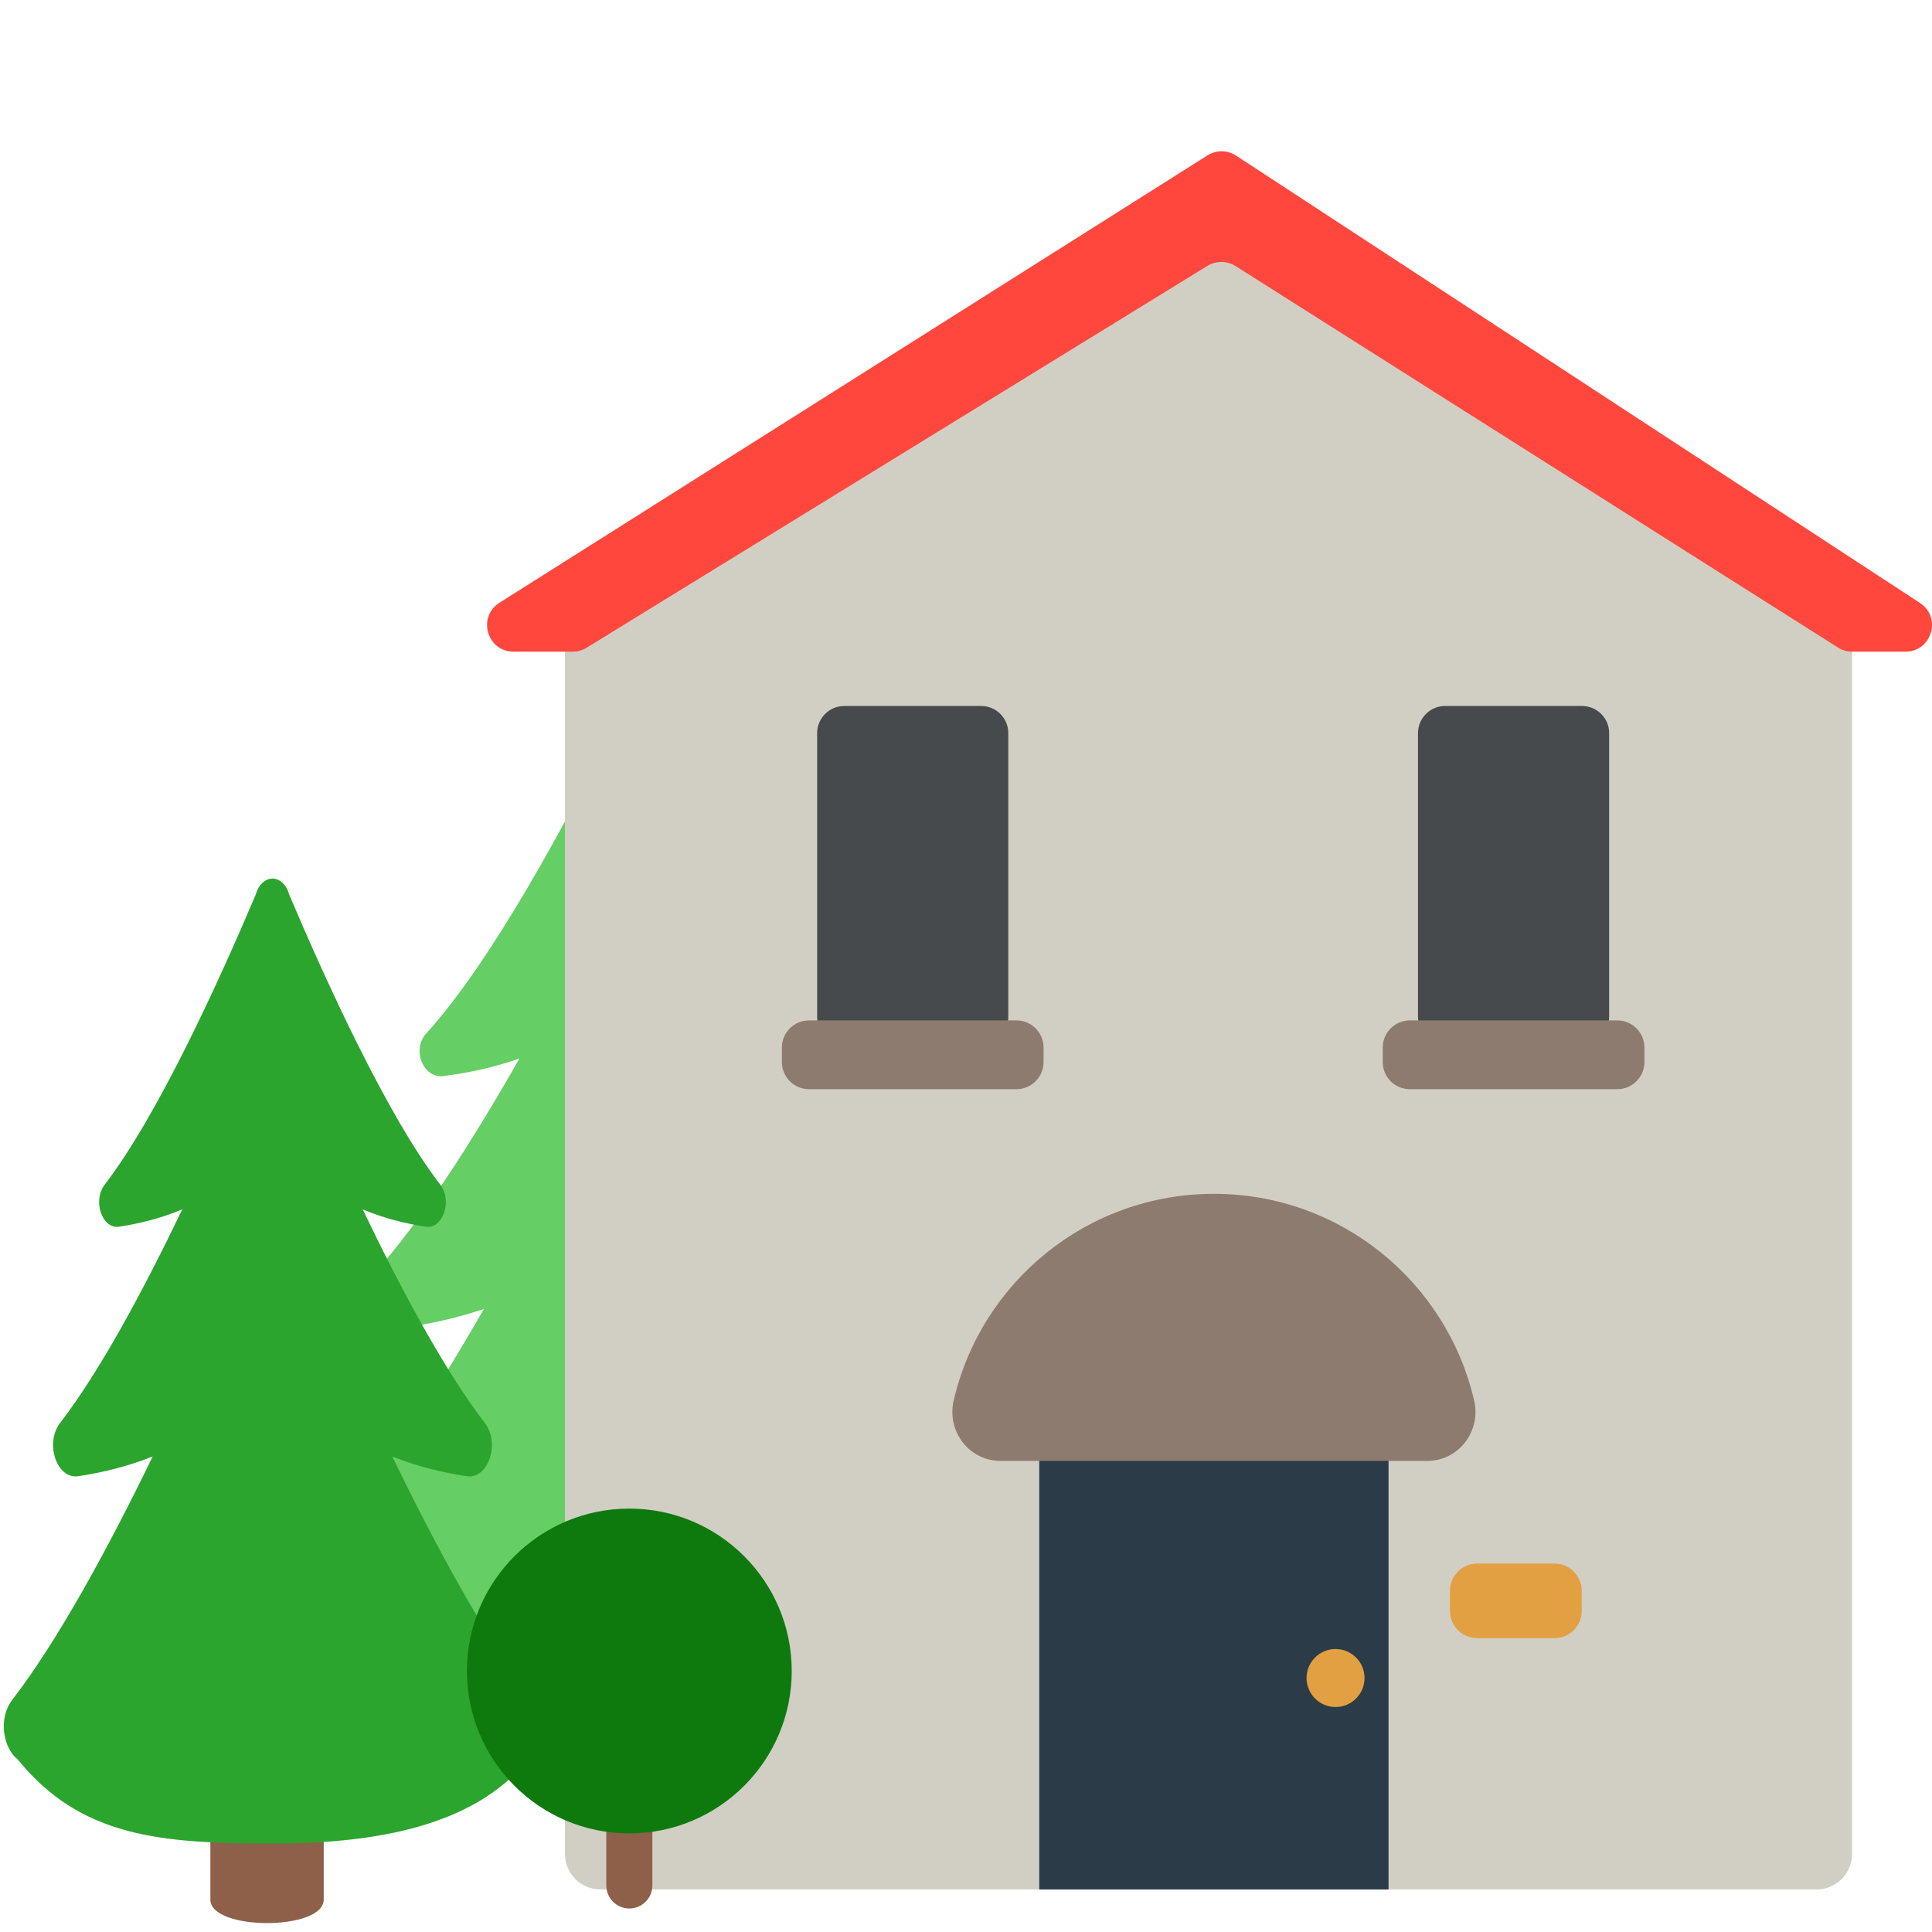
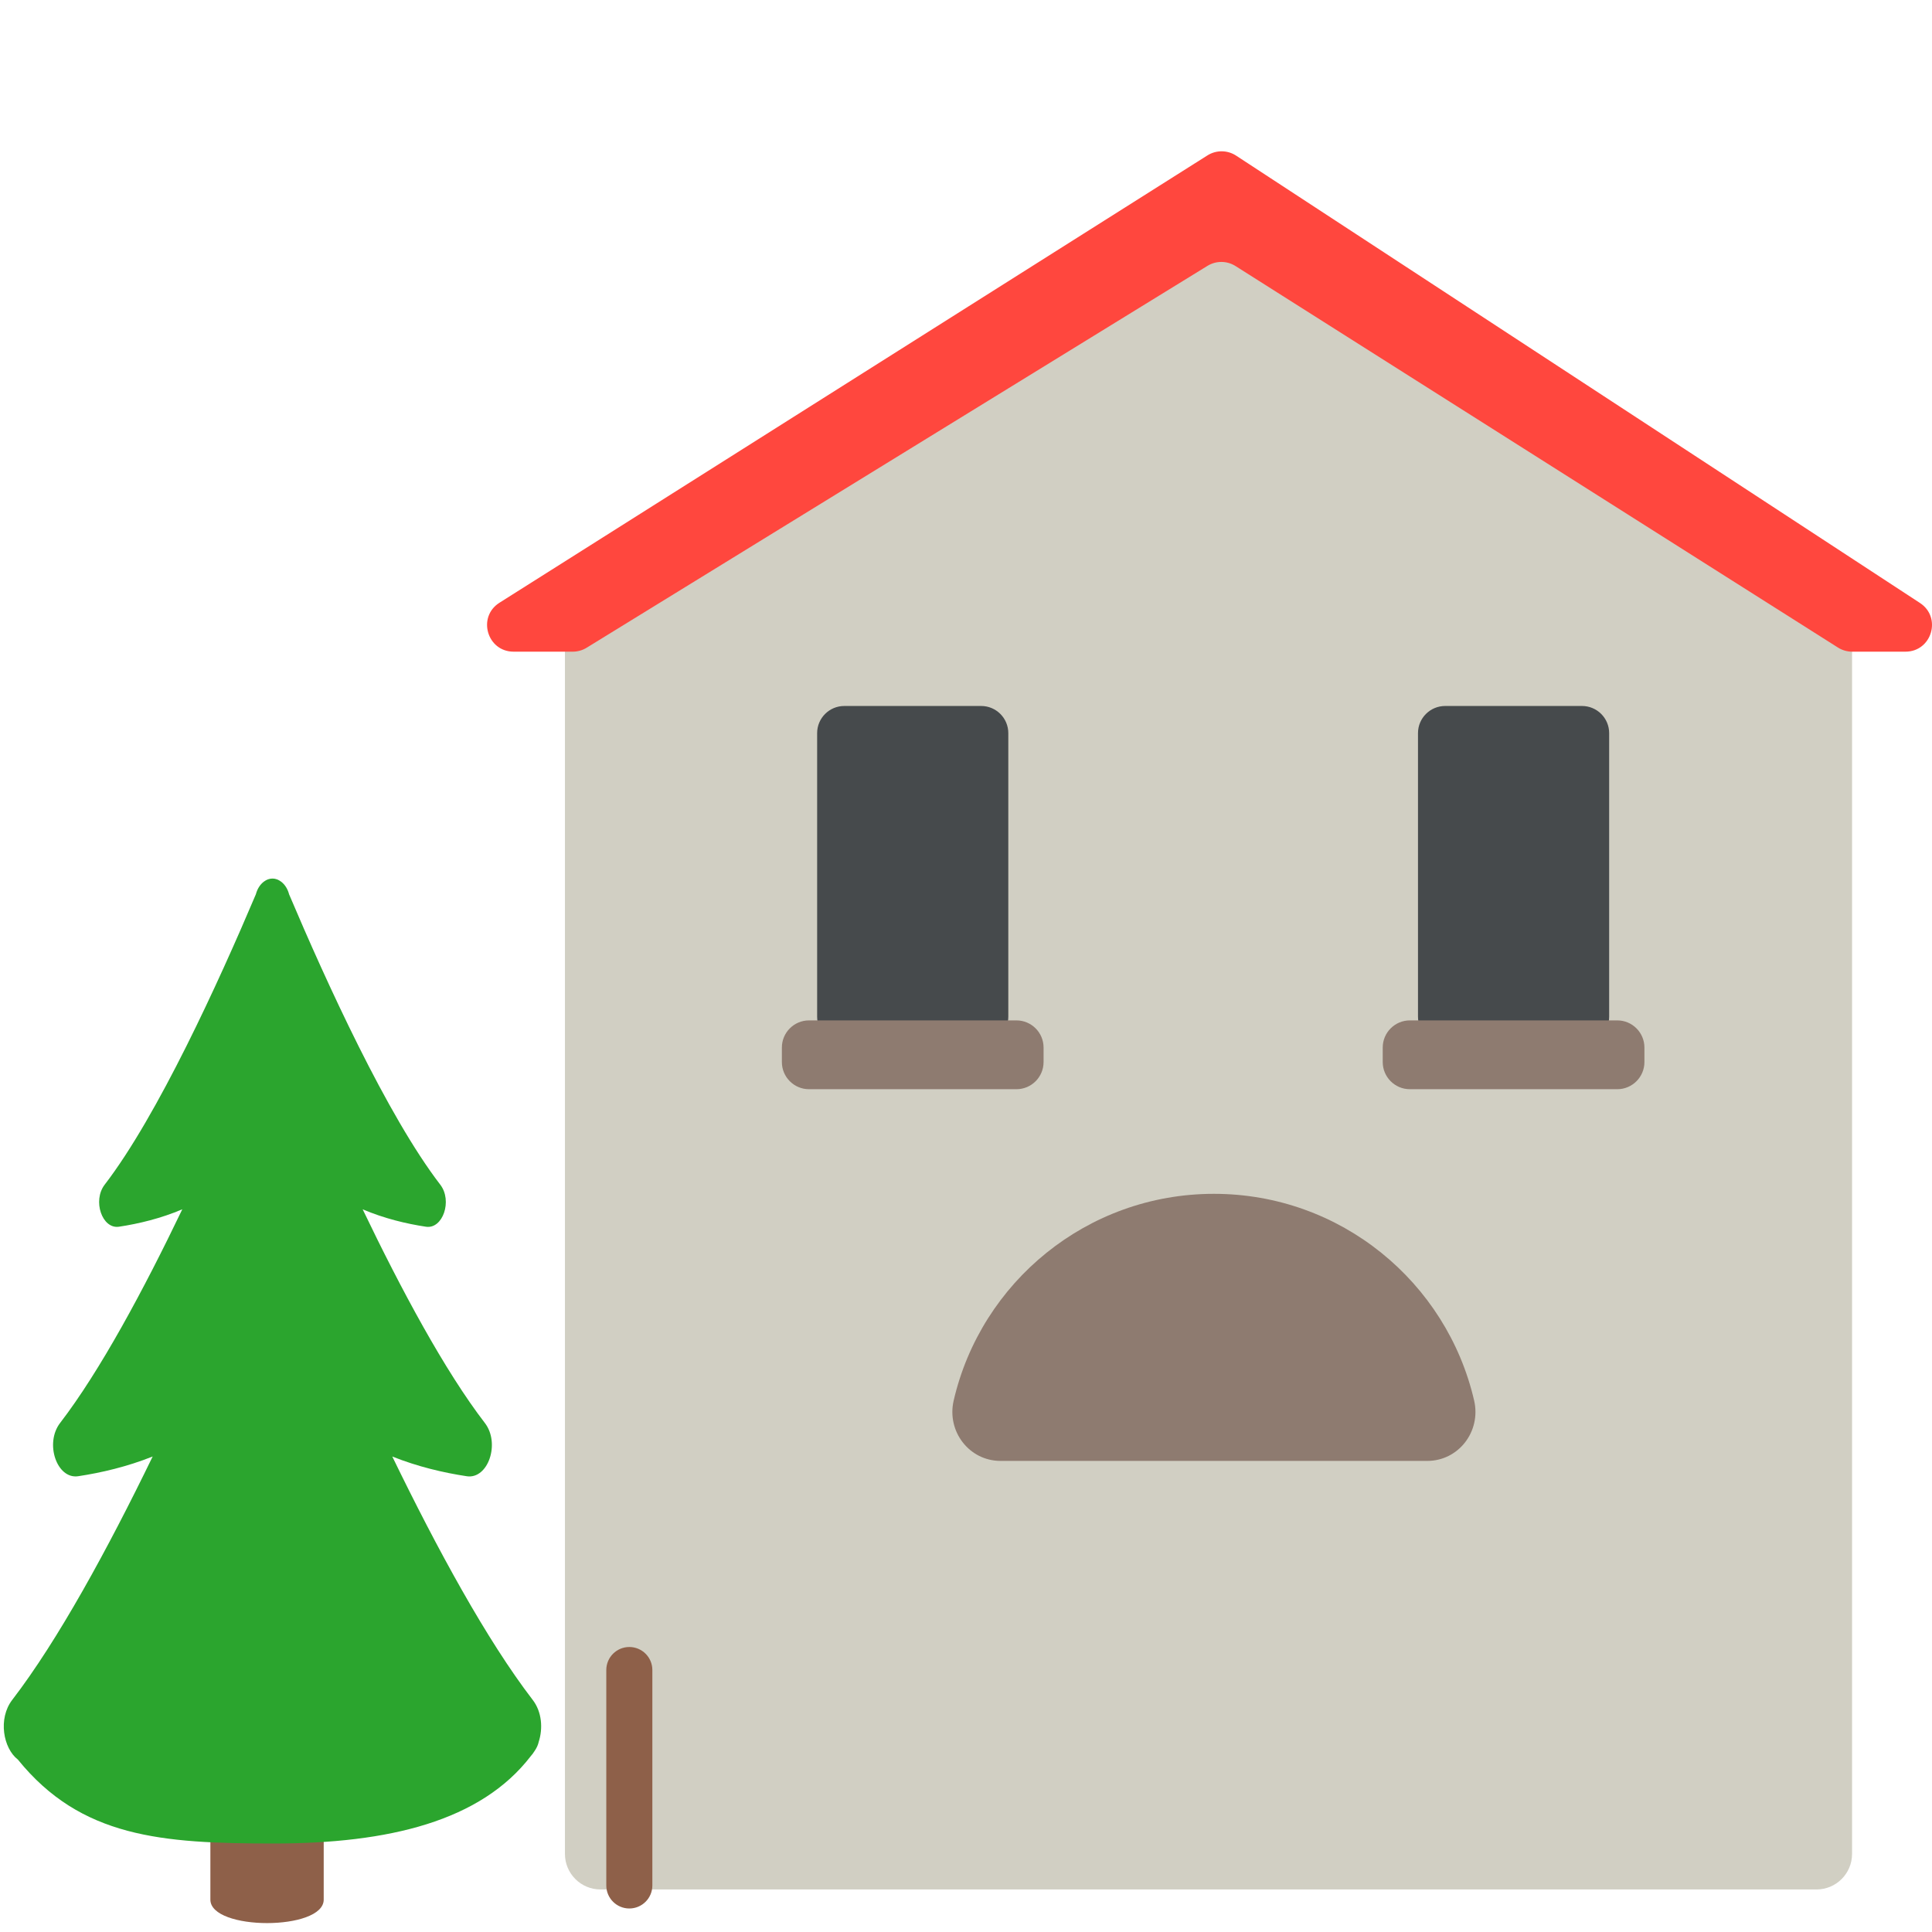
<svg xmlns="http://www.w3.org/2000/svg" version="1.1" x="0px" y="0px" viewBox="0 0 512 512" enable-background="new 0 0 512 512" xml:space="preserve">
  <g id="Layer_2">
-     <path fill="#65CE65" d="M173.527,242.159c0-2.17-0.623-3.982-1.608-5.36c0.069-1.213,0.109-2.451,0.109-3.725v-34.834   c0-6.726-7.542-9.128-10.444-3.333c-11.766,23.493-31.487,60.154-48.622,78.963c-3.935,4.319-0.802,11.976,4.55,11.296   c6.328-0.804,13.336-2.229,20.162-4.677c-12.296,21.623-26.165,43.409-38.908,57.396c-4.981,5.467-1.015,15.159,5.759,14.298   c7.453-0.947,15.651-2.573,23.714-5.29c-14.26,24.784-30.098,49.332-44.705,65.365c-5.995,6.581-1.221,18.247,6.932,17.211   c34.785-4.421,83.061,16.867,83.061-41.442v-91c0-1.084-0.135-2.089-0.37-3.019c0.239-2.485,0.37-5.066,0.37-7.761V242.159z" />
-   </g>
+     </g>
  <g id="Layer_3">
    <path fill="#D1CFC3" d="M484.431,147.9c-0.533-0.466-1.11-0.909-1.746-1.316L328.509,48.076c-4.383-2.801-9.99-2.815-14.388-0.036   l-155.905,98.508c-0.587,0.371-1.119,0.775-1.619,1.197c-3.968,1.11-6.882,4.744-6.882,9.067v334.493   c0,5.204,4.219,9.423,9.423,9.423H481.39c5.204,0,9.423-4.219,9.423-9.423V156.813C490.813,152.674,488.141,149.166,484.431,147.9z   " />
  </g>
  <g id="Layer_4">
    <path fill="#8E6049" d="M55.752,503.42v-99.217c0-8.291,6.723-15.022,15.018-15.022s15.018,6.731,15.018,15.022v99.217   C85.787,511.711,55.752,511.711,55.752,503.42z M172.881,499.665v-57.089c0-3.37-2.732-6.103-6.103-6.103s-6.103,2.732-6.103,6.103   v57.089c0,3.37,2.732,6.103,6.103,6.103S172.881,503.035,172.881,499.665z" />
  </g>
  <g id="Layer_5">
    <path fill="#2BA52E" d="M141.612,464.118c0.607-0.863,0.982-1.697,1.15-2.503c1.148-3.532,0.865-7.934-1.588-11.125   c-12.16-15.821-25.345-40.044-37.216-64.5c6.714,2.682,13.539,4.292,19.744,5.227c5.638,0.849,8.939-8.713,4.793-14.107   c-10.607-13.8-22.151-35.295-32.386-56.629c5.682,2.415,11.515,3.821,16.782,4.615c4.454,0.671,7.062-6.884,3.787-11.145   c-14.07-18.306-30.228-53.741-40.065-76.947c-0.394-1.499-1.164-2.628-2.095-3.338c-0.014-0.011-0.029-0.021-0.043-0.032   c-0.165-0.123-0.332-0.235-0.506-0.331c-0.12-0.069-0.242-0.126-0.365-0.179c-0.088-0.037-0.174-0.072-0.263-0.103   c-0.153-0.053-0.307-0.094-0.462-0.124c-0.091-0.018-0.182-0.032-0.274-0.043c-0.133-0.015-0.264-0.023-0.397-0.023   c-0.133-0.001-0.264,0.008-0.397,0.023c-0.092,0.011-0.183,0.025-0.274,0.043c-0.156,0.03-0.309,0.072-0.462,0.124   c-0.089,0.03-0.176,0.065-0.263,0.102c-0.123,0.053-0.245,0.111-0.365,0.179c-0.174,0.095-0.341,0.208-0.506,0.33   c-0.014,0.011-0.029,0.021-0.043,0.032c-0.931,0.71-1.701,1.839-2.095,3.337c-9.837,23.206-25.995,58.642-40.065,76.947   c-3.275,4.262-0.667,11.816,3.787,11.145c5.268-0.794,11.101-2.199,16.782-4.615c-10.235,21.334-21.78,42.829-32.386,56.629   c-4.146,5.394-0.845,14.956,4.793,14.107c6.205-0.935,13.03-2.545,19.744-5.227C28.585,410.446,15.4,434.669,3.24,450.49   c-3.807,4.953-2.395,12.819,1.5,15.821c16.707,20.633,38.033,22.238,67.792,22.238c30.586,0,54.904-5.958,68.13-23.158   C141.008,465.007,141.325,464.58,141.612,464.118z" />
  </g>
  <g id="Layer_6">
-     <circle fill="#0E7A0E" cx="166.778" cy="442.831" r="43.039" />
-   </g>
+     </g>
  <g id="Layer_7">
    <path fill="#464A4C" d="M267.211,194.292v75.148c0,3.976-3.224,7.2-7.2,7.2h-36.261c-3.976,0-7.2-3.224-7.2-7.2v-75.148   c0-3.976,3.224-7.2,7.2-7.2h36.261C263.988,187.092,267.211,190.315,267.211,194.292z M419.243,187.092h-36.261   c-3.976,0-7.2,3.224-7.2,7.2v75.148c0,3.976,3.224,7.2,7.2,7.2h36.261c3.976,0,7.2-3.224,7.2-7.2v-75.148   C426.443,190.315,423.219,187.092,419.243,187.092z" />
  </g>
  <g id="Layer_8">
-     <rect x="275.416" y="378.879" fill="#2B3B47" width="92.561" height="121.85" />
-   </g>
+     </g>
  <g id="Layer_9">
    <path fill="#8E7B70" d="M269.357,288.651h-54.952c-3.976,0-7.2-3.224-7.2-7.2v-3.836c0-3.976,3.224-7.2,7.2-7.2h54.952   c3.976,0,7.2,3.224,7.2,7.2v3.836C276.557,285.427,273.334,288.651,269.357,288.651z M435.789,281.451v-3.836   c0-3.976-3.224-7.2-7.2-7.2h-54.952c-3.976,0-7.2,3.224-7.2,7.2v3.836c0,3.976,3.224,7.2,7.2,7.2h54.952   C432.565,288.651,435.789,285.427,435.789,281.451z M378.22,387.157c8.352,0,14.322-7.854,12.443-15.991   c-7.249-31.388-35.375-54.788-68.966-54.788s-61.717,23.4-68.966,54.788c-1.879,8.138,4.091,15.991,12.443,15.991H378.22z" />
  </g>
  <g id="Layer_10">
    <path fill="#FF473E" d="M136.118,172.7h15.664c1.3,0,2.575-0.361,3.682-1.042L319.987,70.46c2.286-1.406,5.174-1.388,7.442,0.049   L487.084,171.61c1.125,0.712,2.429,1.09,3.76,1.09h14.115c6.985,0,9.693-9.085,3.847-12.909L327.586,41.243   c-2.303-1.507-5.275-1.53-7.602-0.06L132.364,159.731C126.409,163.493,129.075,172.7,136.118,172.7z" />
  </g>
  <g id="Layer_11">
-     <path fill="#E2A042" d="M411.966,434.121h-20.511c-3.976,0-7.2-3.224-7.2-7.2v-5.351c0-3.976,3.224-7.2,7.2-7.2h20.511   c3.976,0,7.2,3.224,7.2,7.2v5.351C419.166,430.897,415.942,434.121,411.966,434.121z M353.933,437.009   c-4.244,0-7.685,3.441-7.685,7.685c0,4.244,3.441,7.685,7.685,7.685c4.244,0,7.685-3.441,7.685-7.685   C361.618,440.45,358.177,437.009,353.933,437.009z" />
-   </g>
+     </g>
</svg>